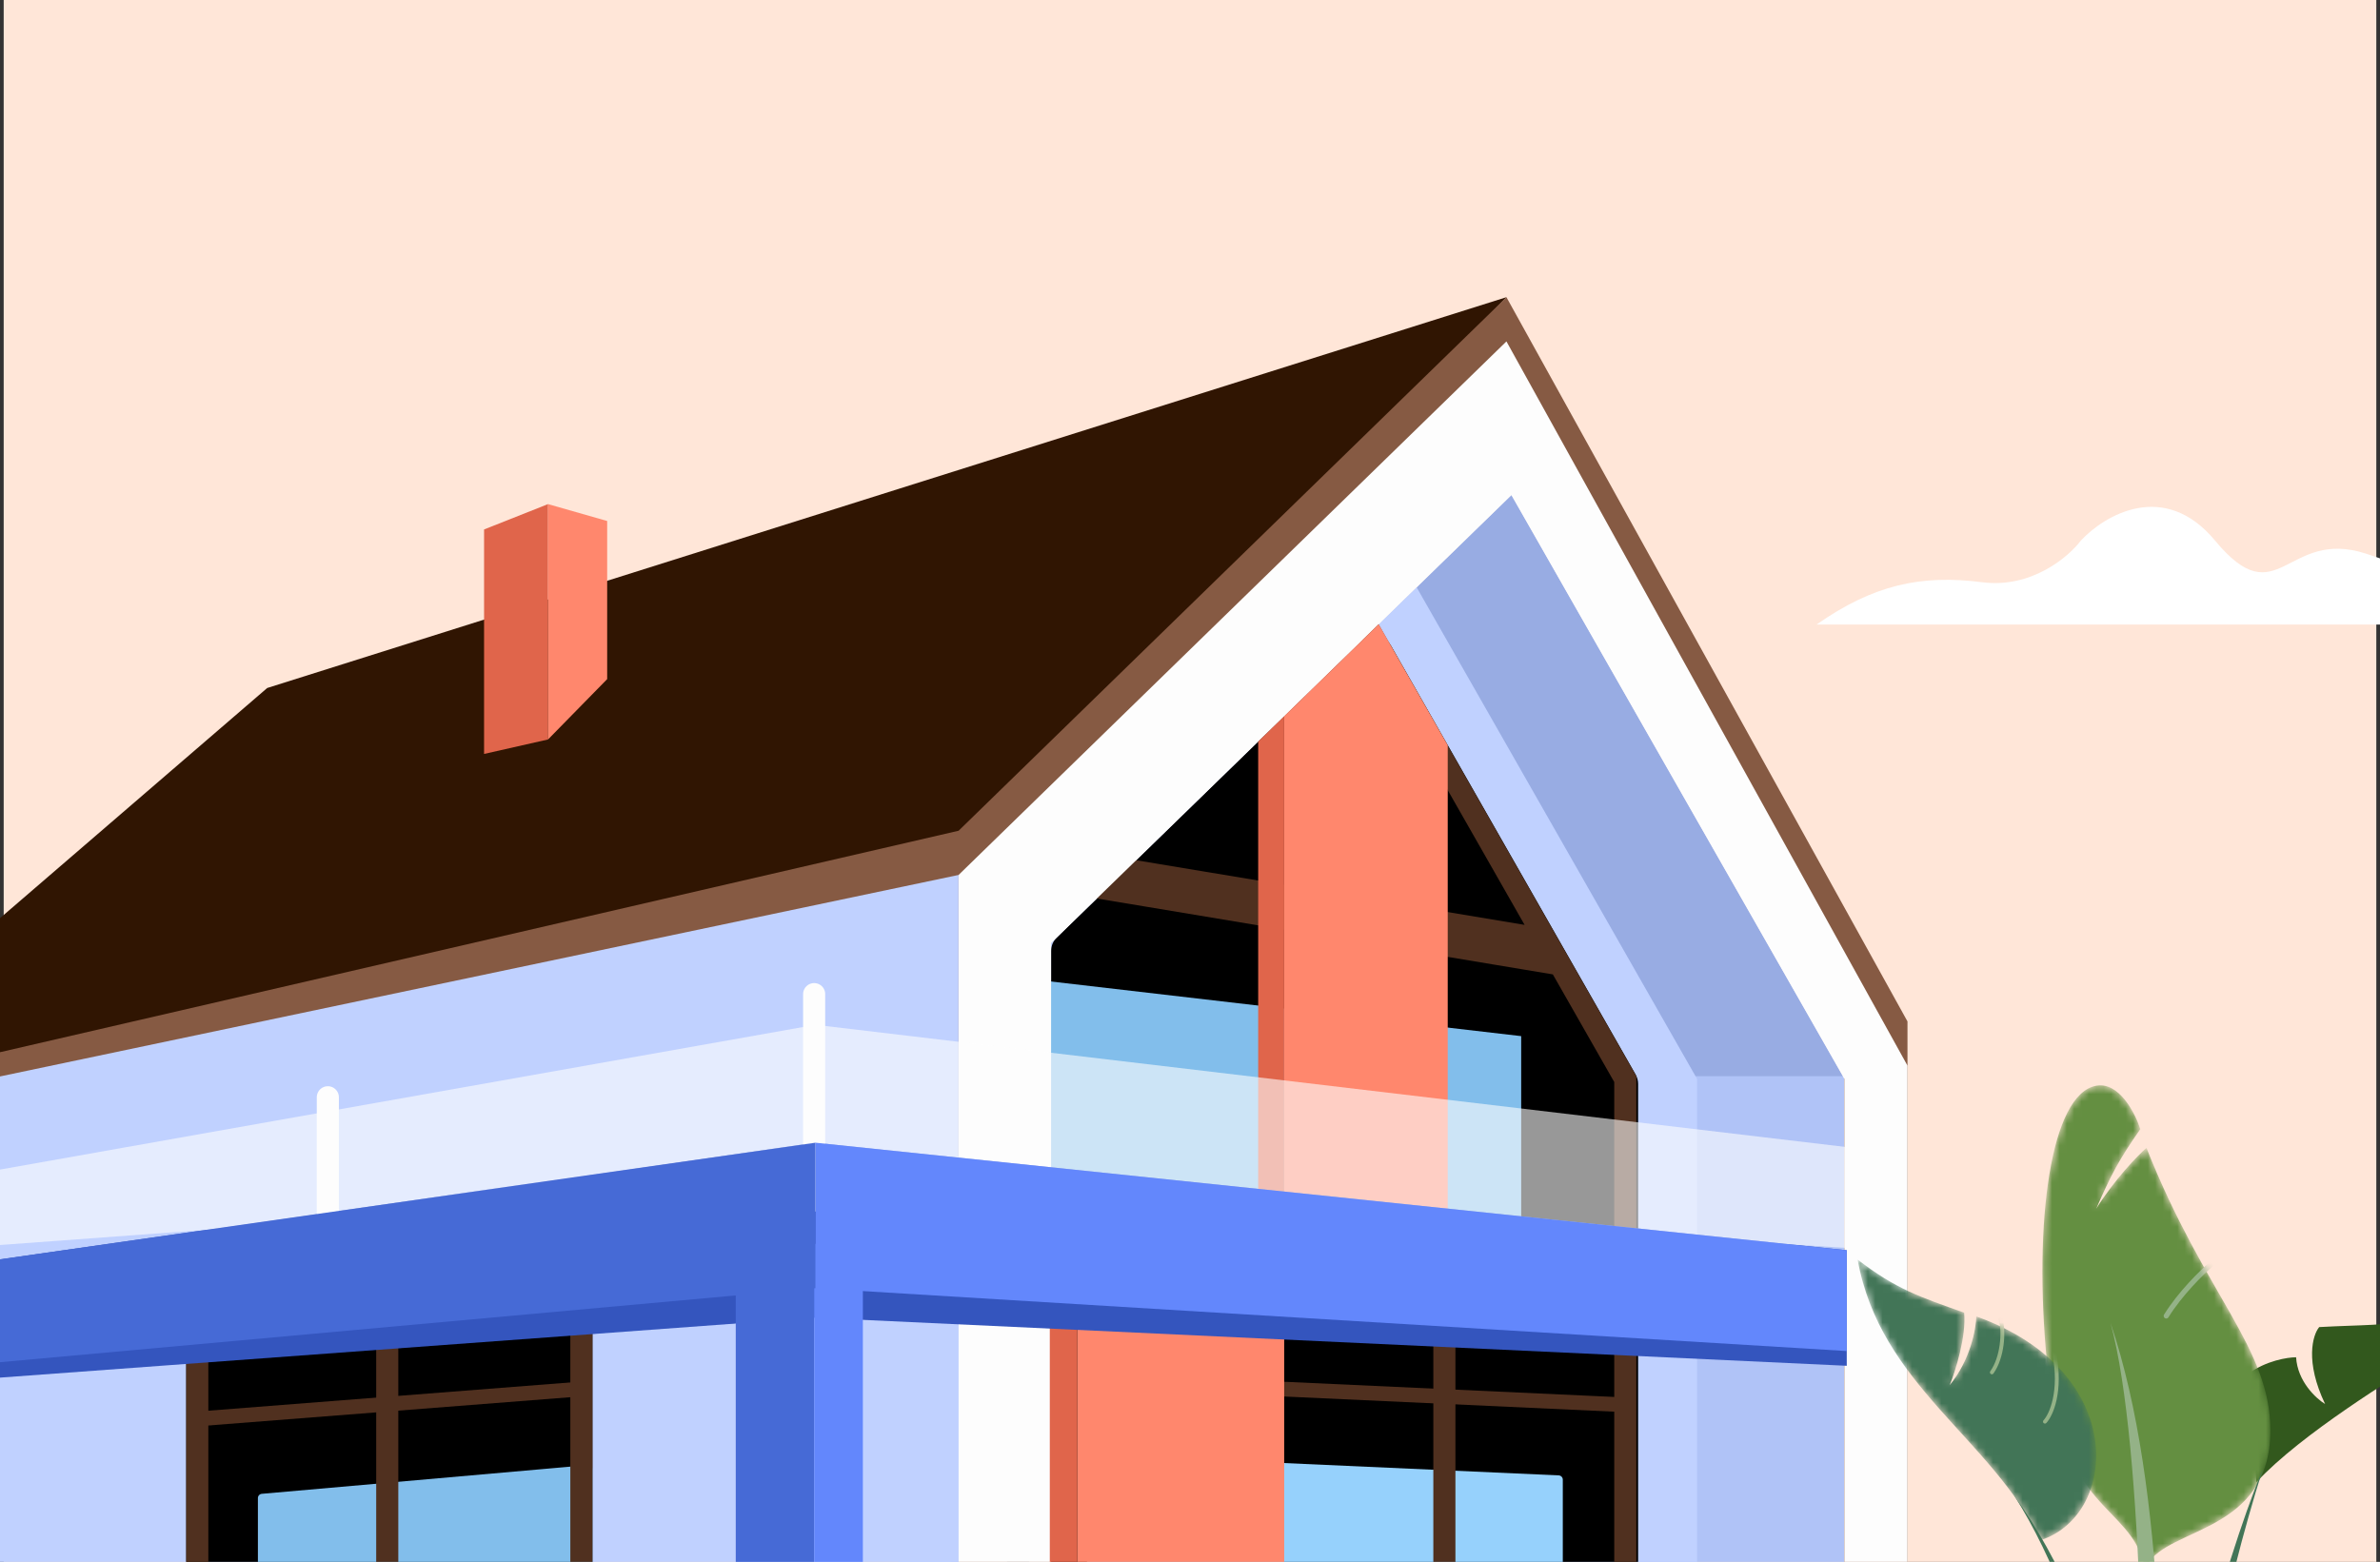
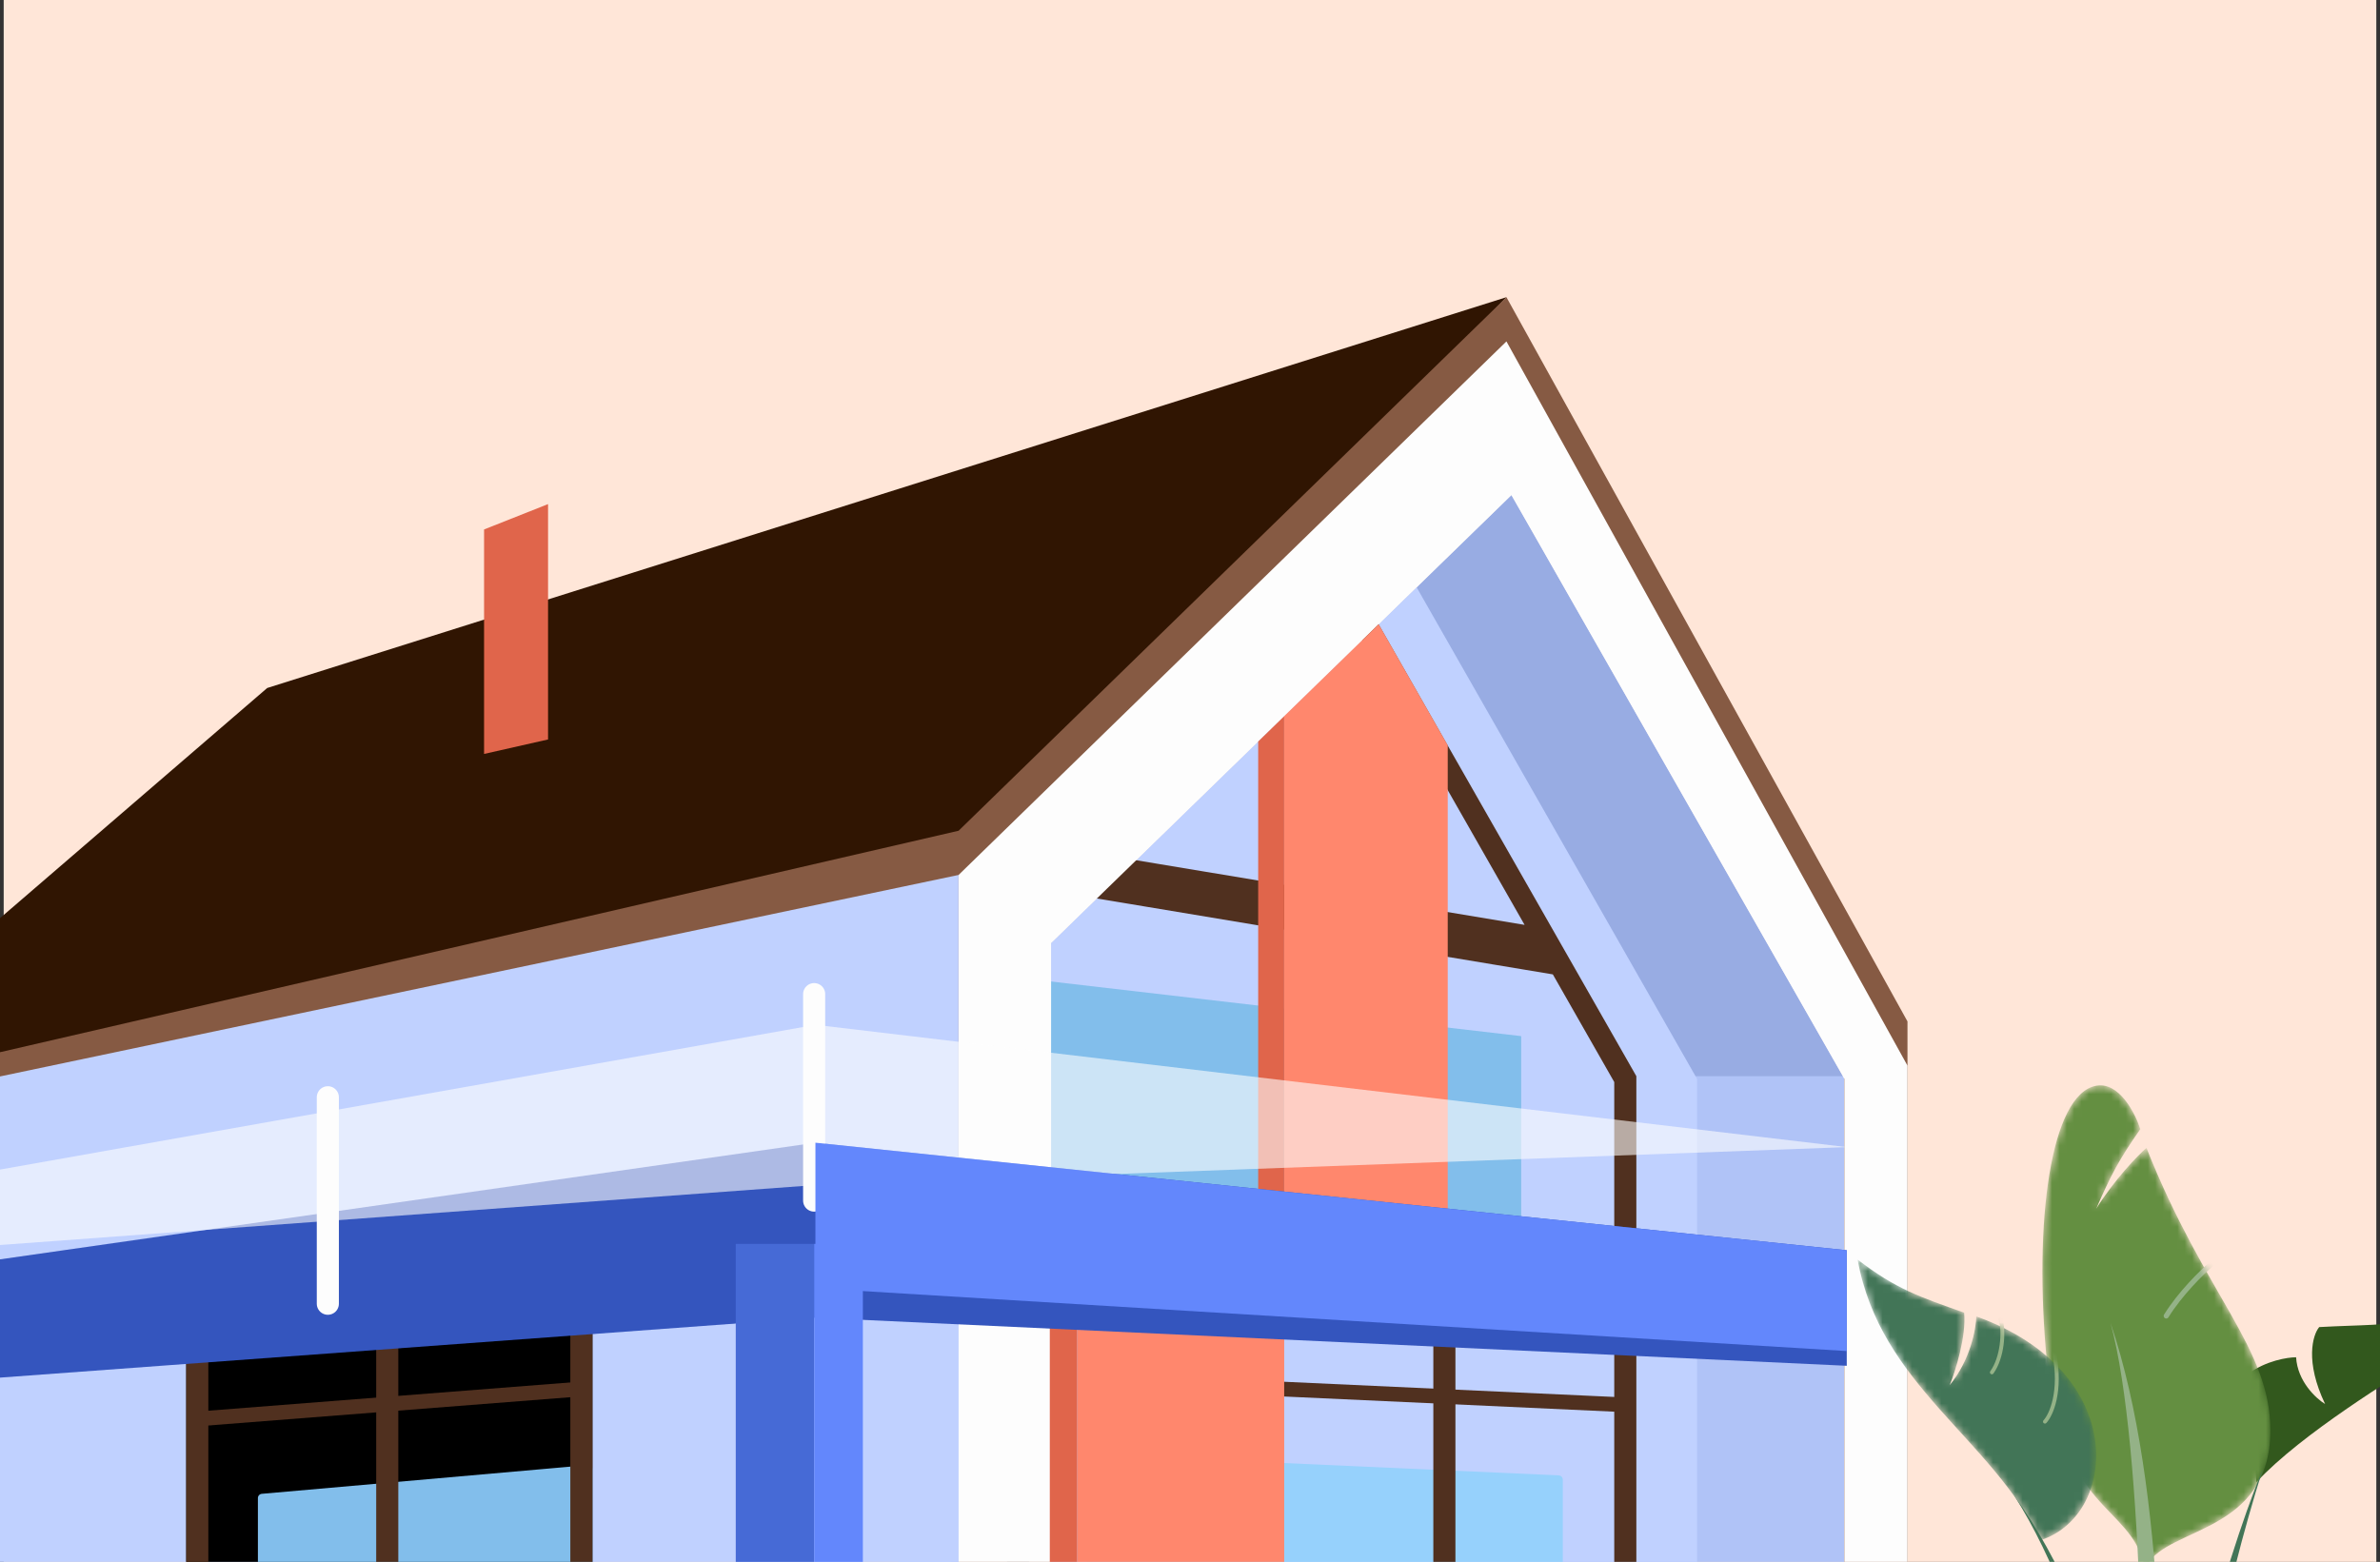
<svg xmlns="http://www.w3.org/2000/svg" width="323" height="212" viewBox="0 0 323 212" fill="none">
  <rect x="0" y="0" width="323" height="212" fill="#333333" stroke="none" />
  <g clipPath="url(#clip0_3023_107499)">
    <rect width="322" height="212" transform="translate(0.5)" fill="#FFE6D8" />
    <path d="M205.121 67.205L142.648 128.003V218.423H250.316V146.444L205.121 67.205Z" fill="#B0C3F7" />
    <path d="M250.107 146.076H219.206L187.508 84.347L205.123 67.205L250.107 146.076Z" fill="#98ACE3" />
    <path d="M204.439 40.341L130.088 118.761L-32.984 153.044L36.262 93.386L204.439 40.341Z" fill="#301502" />
    <path d="M130.094 112.761L204.446 40.341L258.872 138.641V212.423H250.318V140.444L205.122 61.205L142.65 122.003V212.423H130.094L-7.023 144.444L130.094 112.761Z" fill="#865A43" />
    <path d="M74.379 100.37L65.695 102.336V71.865L74.379 68.424V100.37Z" fill="#E0654B" />
-     <path d="M74.375 100.37L82.402 92.179V70.718L74.375 68.424V100.37Z" fill="#FF876D" />
    <path fillRule="evenodd" clipRule="evenodd" d="M192.26 79.721L142.648 128.003V218.423H230.316V146.444L192.26 79.721Z" fill="#C0D1FF" />
-     <path fillRule="evenodd" clipRule="evenodd" d="M188.764 87.618C187.929 86.155 185.938 85.873 184.731 87.048L143.428 127.245C142.929 127.729 142.648 128.395 142.648 129.09V215.848C142.648 217.27 143.801 218.423 145.223 218.423H219.741C221.164 218.423 222.316 217.27 222.316 215.848V147.127C222.316 146.68 222.2 146.24 221.978 145.851L188.764 87.618Z" fill="url(#paint0_linear_3023_107499)" />
    <path d="M212.094 220.863V200.839C212.094 200.529 211.85 200.274 211.54 200.26L148.12 197.413C147.789 197.398 147.514 197.662 147.514 197.992V220.863C147.514 221.183 147.773 221.443 148.094 221.443H211.514C211.834 221.443 212.094 221.183 212.094 220.863Z" fill="#96D1FC" />
    <path d="M220.576 146.472V221.743H138.164V126.936L145.431 119.865L211.692 130.895L220.576 146.472ZM209.775 127.535L148.099 117.267L183.994 82.335L201.904 113.734L209.775 127.535Z" stroke="#50301F" stroke-width="3" />
    <path d="M130.091 224.926L130.093 118.761L-32.979 153.044L-38.086 228.91L130.091 224.926Z" fill="#C0D1FF" />
    <rect x="25.273" y="173.774" width="55.128" height="46.226" rx="2.575" fill="url(#paint1_linear_3023_107499)" />
    <path d="M35 203.34C35 203.039 35.23 202.788 35.529 202.762L79.772 198.864C80.112 198.834 80.403 199.102 80.403 199.442V221.42C80.403 221.74 80.144 222 79.823 222H35.58C35.26 222 35 221.74 35 221.42V203.34Z" fill="#82BEEB" />
    <rect x="26.773" y="175.274" width="52.128" height="43.226" stroke="#50301F" stroke-width="3" />
    <path d="M52.555 178.943V225.498" stroke="#50301F" stroke-width="3" />
    <path d="M26.031 192.66L79.237 188.503" stroke="#50301F" stroke-width="2" />
    <path d="M196.023 178.971V224.856" stroke="#50301F" stroke-width="3" />
    <path d="M173.305 188.509L219.639 190.639" stroke="#50301F" stroke-width="2" />
    <rect width="8.169" height="56.963" transform="matrix(-1 0 0 1 130.094 165.99)" fill="#C0D1FF" />
    <path d="M137.594 132.638L206.447 140.638V169.99H137.594V132.638Z" fill="#82BEEB" />
    <path fillRule="evenodd" clipRule="evenodd" d="M130.094 118.761L204.445 46.341L258.872 144.641V218.423L250.316 218.423V146.444L205.121 67.205L142.648 128.003V218.423L130.094 218.423V118.761Z" fill="#FDFDFD" />
    <path fillRule="evenodd" clipRule="evenodd" d="M196.478 101.155V173.774H174.281V97.21L187.108 84.728L196.478 101.155Z" fill="#FF876D" />
    <path fillRule="evenodd" clipRule="evenodd" d="M174.28 97.218L170.754 100.65V173.774H174.28V97.218Z" fill="#E0654B" />
    <rect x="146.18" y="165.99" width="28.104" height="56.963" fill="#FF876D" />
    <rect width="3.708" height="56.963" transform="matrix(-1 0 0 1 146.18 165.99)" fill="#E0654B" />
    <path d="M-5.352 171.701L110.669 155.104L250.632 169.701V185.384L110.669 178.853L-5.352 187.384V171.701Z" fill="#3455BE" />
-     <path opacity="0.6" d="M-5.352 159.701L110.669 139.104L250.632 155.701V169.384L110.669 160.853L-5.352 169.384V159.701Z" fill="#FDFDFD" />
+     <path opacity="0.6" d="M-5.352 159.701L110.669 139.104L250.632 155.701L110.669 160.853L-5.352 169.384V159.701Z" fill="#FDFDFD" />
    <path d="M110.492 162.961V134.937" stroke="#FDFDFD" stroke-width="3" stroke-linecap="round" />
    <path d="M44.492 176.961V148.937" stroke="#FDFDFD" stroke-width="3" stroke-linecap="round" />
    <rect x="99.852" y="168.842" width="10.641" height="50.111" fill="#466AD6" />
    <rect width="6.608" height="50.111" transform="matrix(-1 0 0 1 117.102 168.842)" fill="#6387FC" />
    <path d="M110.664 155.104L250.627 169.701V183.384L110.664 174.853V155.104Z" fill="#6387FC" />
-     <path d="M110.664 155.104L-5.356 171.701V185.384L110.664 174.853V155.104Z" fill="#466AD6" />
    <path d="M329.235 184.229C325.125 186.883 312.372 194.55 306.23 201.183L305.105 186.479C307.547 184.679 310.462 184.229 311.613 184.229C311.806 187.507 314.319 189.827 315.551 190.577C312.786 184.791 313.863 181.202 314.747 180.131C320.533 179.809 323.84 179.982 328.193 179.036C329.247 178.806 330.381 178.533 331.533 178.762C332.653 178.984 333.239 179.962 332.863 181.051C332.421 182.33 330.414 183.467 329.235 184.229Z" fill="#32581D" />
    <mask id="mask0_3023_107499" style="mask-type:alpha" maskUnits="userSpaceOnUse" x="277" y="147" width="32" height="66">
      <path d="M308.117 194.143C308.117 208.12 294.14 207.269 291.454 212.389H290.973C289.058 204.171 279.757 205.152 277.798 184.906C275.948 165.777 278.307 148.494 284.488 147.37C287.58 146.808 289.768 151.065 290.476 153.264C287.665 157.245 286.4 159.63 284.488 164.062C287.051 159.999 290.1 156.866 291.305 155.807C299.274 175.881 308.117 182.916 308.117 194.143Z" fill="#AEAEAE" />
    </mask>
    <g mask="url(#mask0_3023_107499)">
      <path d="M308.117 194.143C308.117 208.12 294.14 207.269 291.454 212.389H290.973C289.058 204.171 279.757 205.152 277.798 184.906C275.948 165.777 278.307 148.494 284.488 147.37C287.58 146.808 289.768 151.065 290.476 153.264C287.665 157.245 286.4 159.63 284.488 164.062C287.051 159.999 290.1 156.866 291.305 155.807C299.274 175.881 308.117 182.916 308.117 194.143Z" fill="#648F41" />
      <path d="M300.094 171.602C298.839 172.678 295.863 175.588 293.993 178.617" stroke="#94B287" stroke-width="0.7" stroke-linecap="round" />
    </g>
    <path d="M307.109 199.358C301.664 216.65 297.939 235.342 295.865 258.683H292.266C294.488 239.435 301.465 213.017 307.109 199.358Z" fill="#427557" />
    <path d="M286.422 179.547C294.131 202.254 293.602 236.348 293.602 258.565H290.088C291.379 241.226 291.006 196.209 286.422 179.547Z" fill="#94B287" />
    <path d="M273.351 202.985C284.532 220.628 288.392 246.744 289.357 258.644H292.297C290.608 246.965 286.182 220.82 273.351 202.985Z" fill="#427557" />
    <mask id="mask1_3023_107499" style="mask-type:alpha" maskUnits="userSpaceOnUse" x="252" y="170" width="33" height="40">
      <path d="M268.215 178.684C288.931 186.1 287.529 205.62 276.965 209.048C270.223 195.128 255.166 188.021 252.106 170.965C257.362 175.018 260.58 176.034 266.563 178.176C266.868 181.428 265.378 186.095 264.594 188.021C267.389 184.668 268.172 180.399 268.215 178.684Z" fill="black" />
    </mask>
    <g mask="url(#mask1_3023_107499)">
      <path d="M268.215 178.684C288.931 186.1 287.529 205.62 276.965 209.048C270.223 195.128 255.166 188.021 252.106 170.965C257.362 175.018 260.58 176.034 266.563 178.176C266.868 181.428 265.378 186.095 264.594 188.021C267.389 184.668 268.172 180.399 268.215 178.684Z" fill="#427557" />
      <path d="M271.497 179.071C272.023 180.684 271.773 184.262 270.325 186.277" stroke="#94B287" stroke-width="0.525" stroke-linecap="round" />
      <path d="M277.527 192.966C278.371 192.052 279.805 188.904 278.792 183.618" stroke="#94B287" stroke-width="0.525" stroke-linecap="round" />
    </g>
-     <path d="M282.395 73.383C285.601 69.924 293.734 65.081 300.619 73.383C309.224 83.76 310.237 71.612 321.12 75.155C331.577 78.559 342.735 84.534 357.064 84.773H358.833C358.238 84.783 357.648 84.783 357.064 84.773H282.395L246.531 84.776C254.206 79.4 260.69 77.956 269.01 79.03C275.665 79.889 280.707 75.624 282.395 73.383Z" fill="white" />
  </g>
  <defs>
    <linearGradient id="paint0_linear_3023_107499" x1="182.482" y1="104.847" x2="182.482" y2="246.006" gradientUnits="userSpaceOnUse">
      <stop stopColor="#9AD4FF" />
      <stop offset="1" stopColor="#EAF6FF" />
    </linearGradient>
    <linearGradient id="paint1_linear_3023_107499" x1="52.837" y1="180.258" x2="52.837" y2="229.652" gradientUnits="userSpaceOnUse">
      <stop stopColor="#9AD4FF" />
      <stop offset="1" stopColor="#EAF6FF" />
    </linearGradient>
    <clipPath id="clip0_3023_107499">
      <rect width="322" height="212" fill="white" transform="translate(0.5)" />
    </clipPath>
  </defs>
</svg>